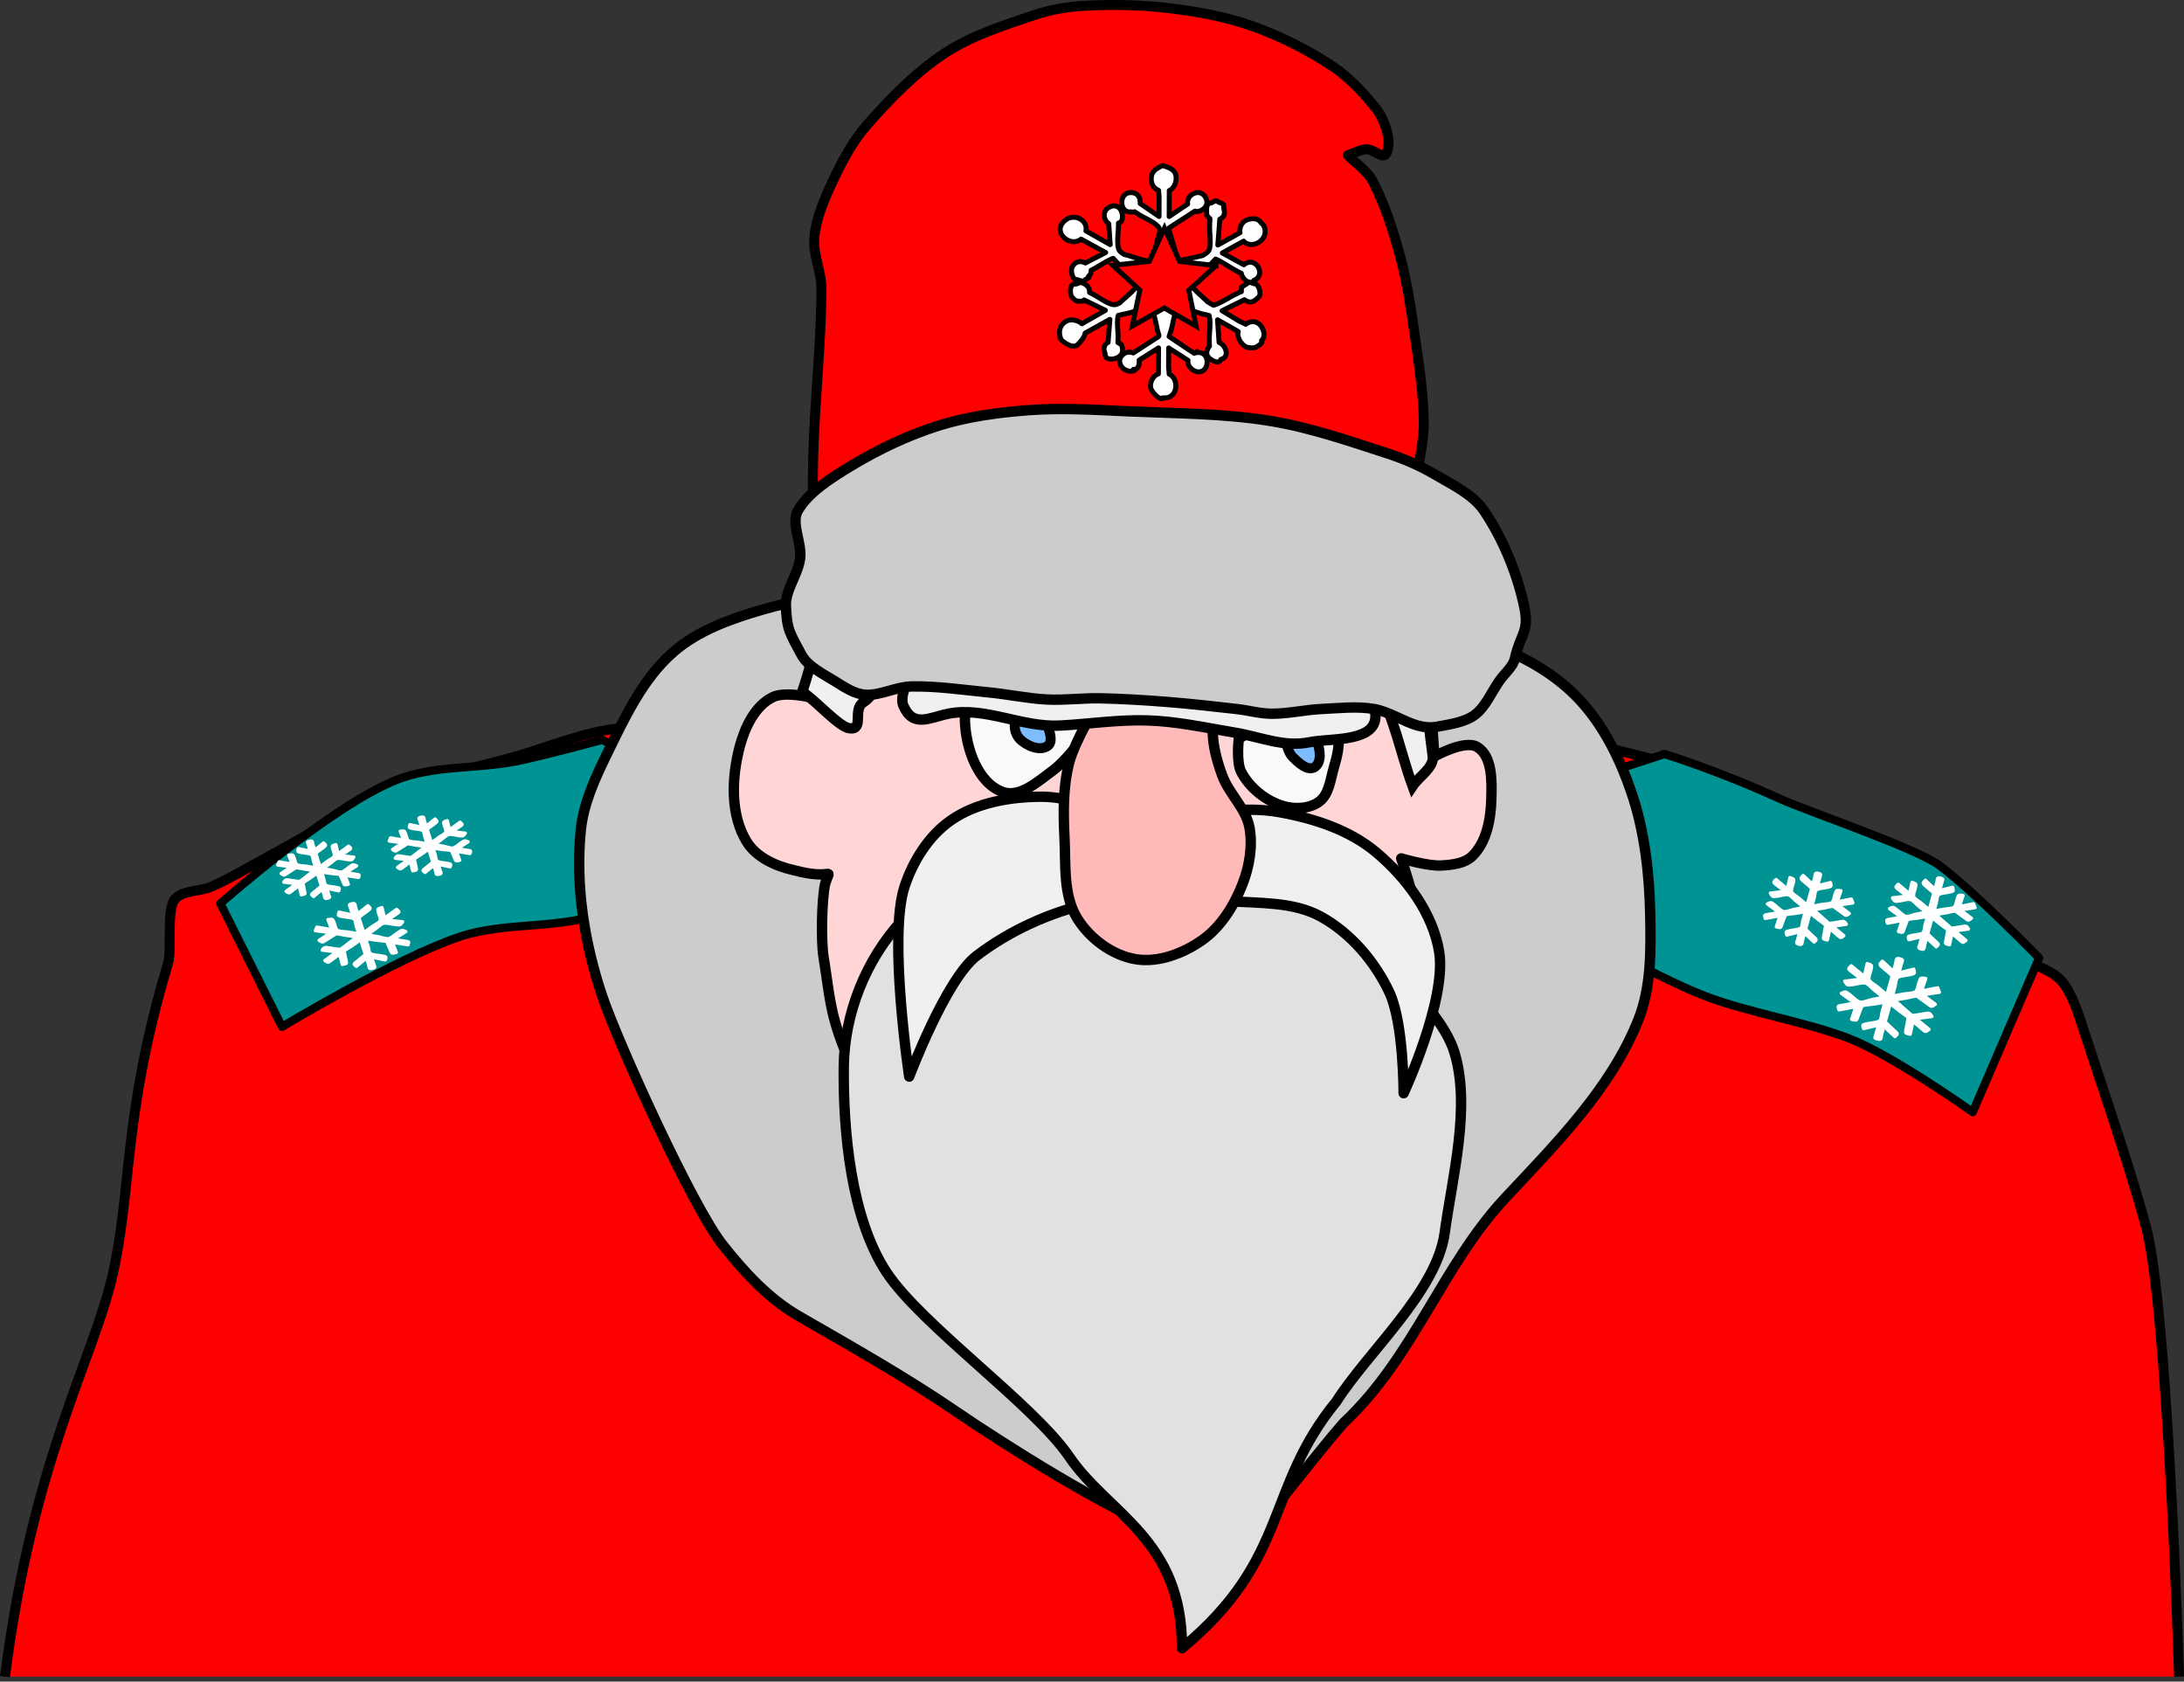
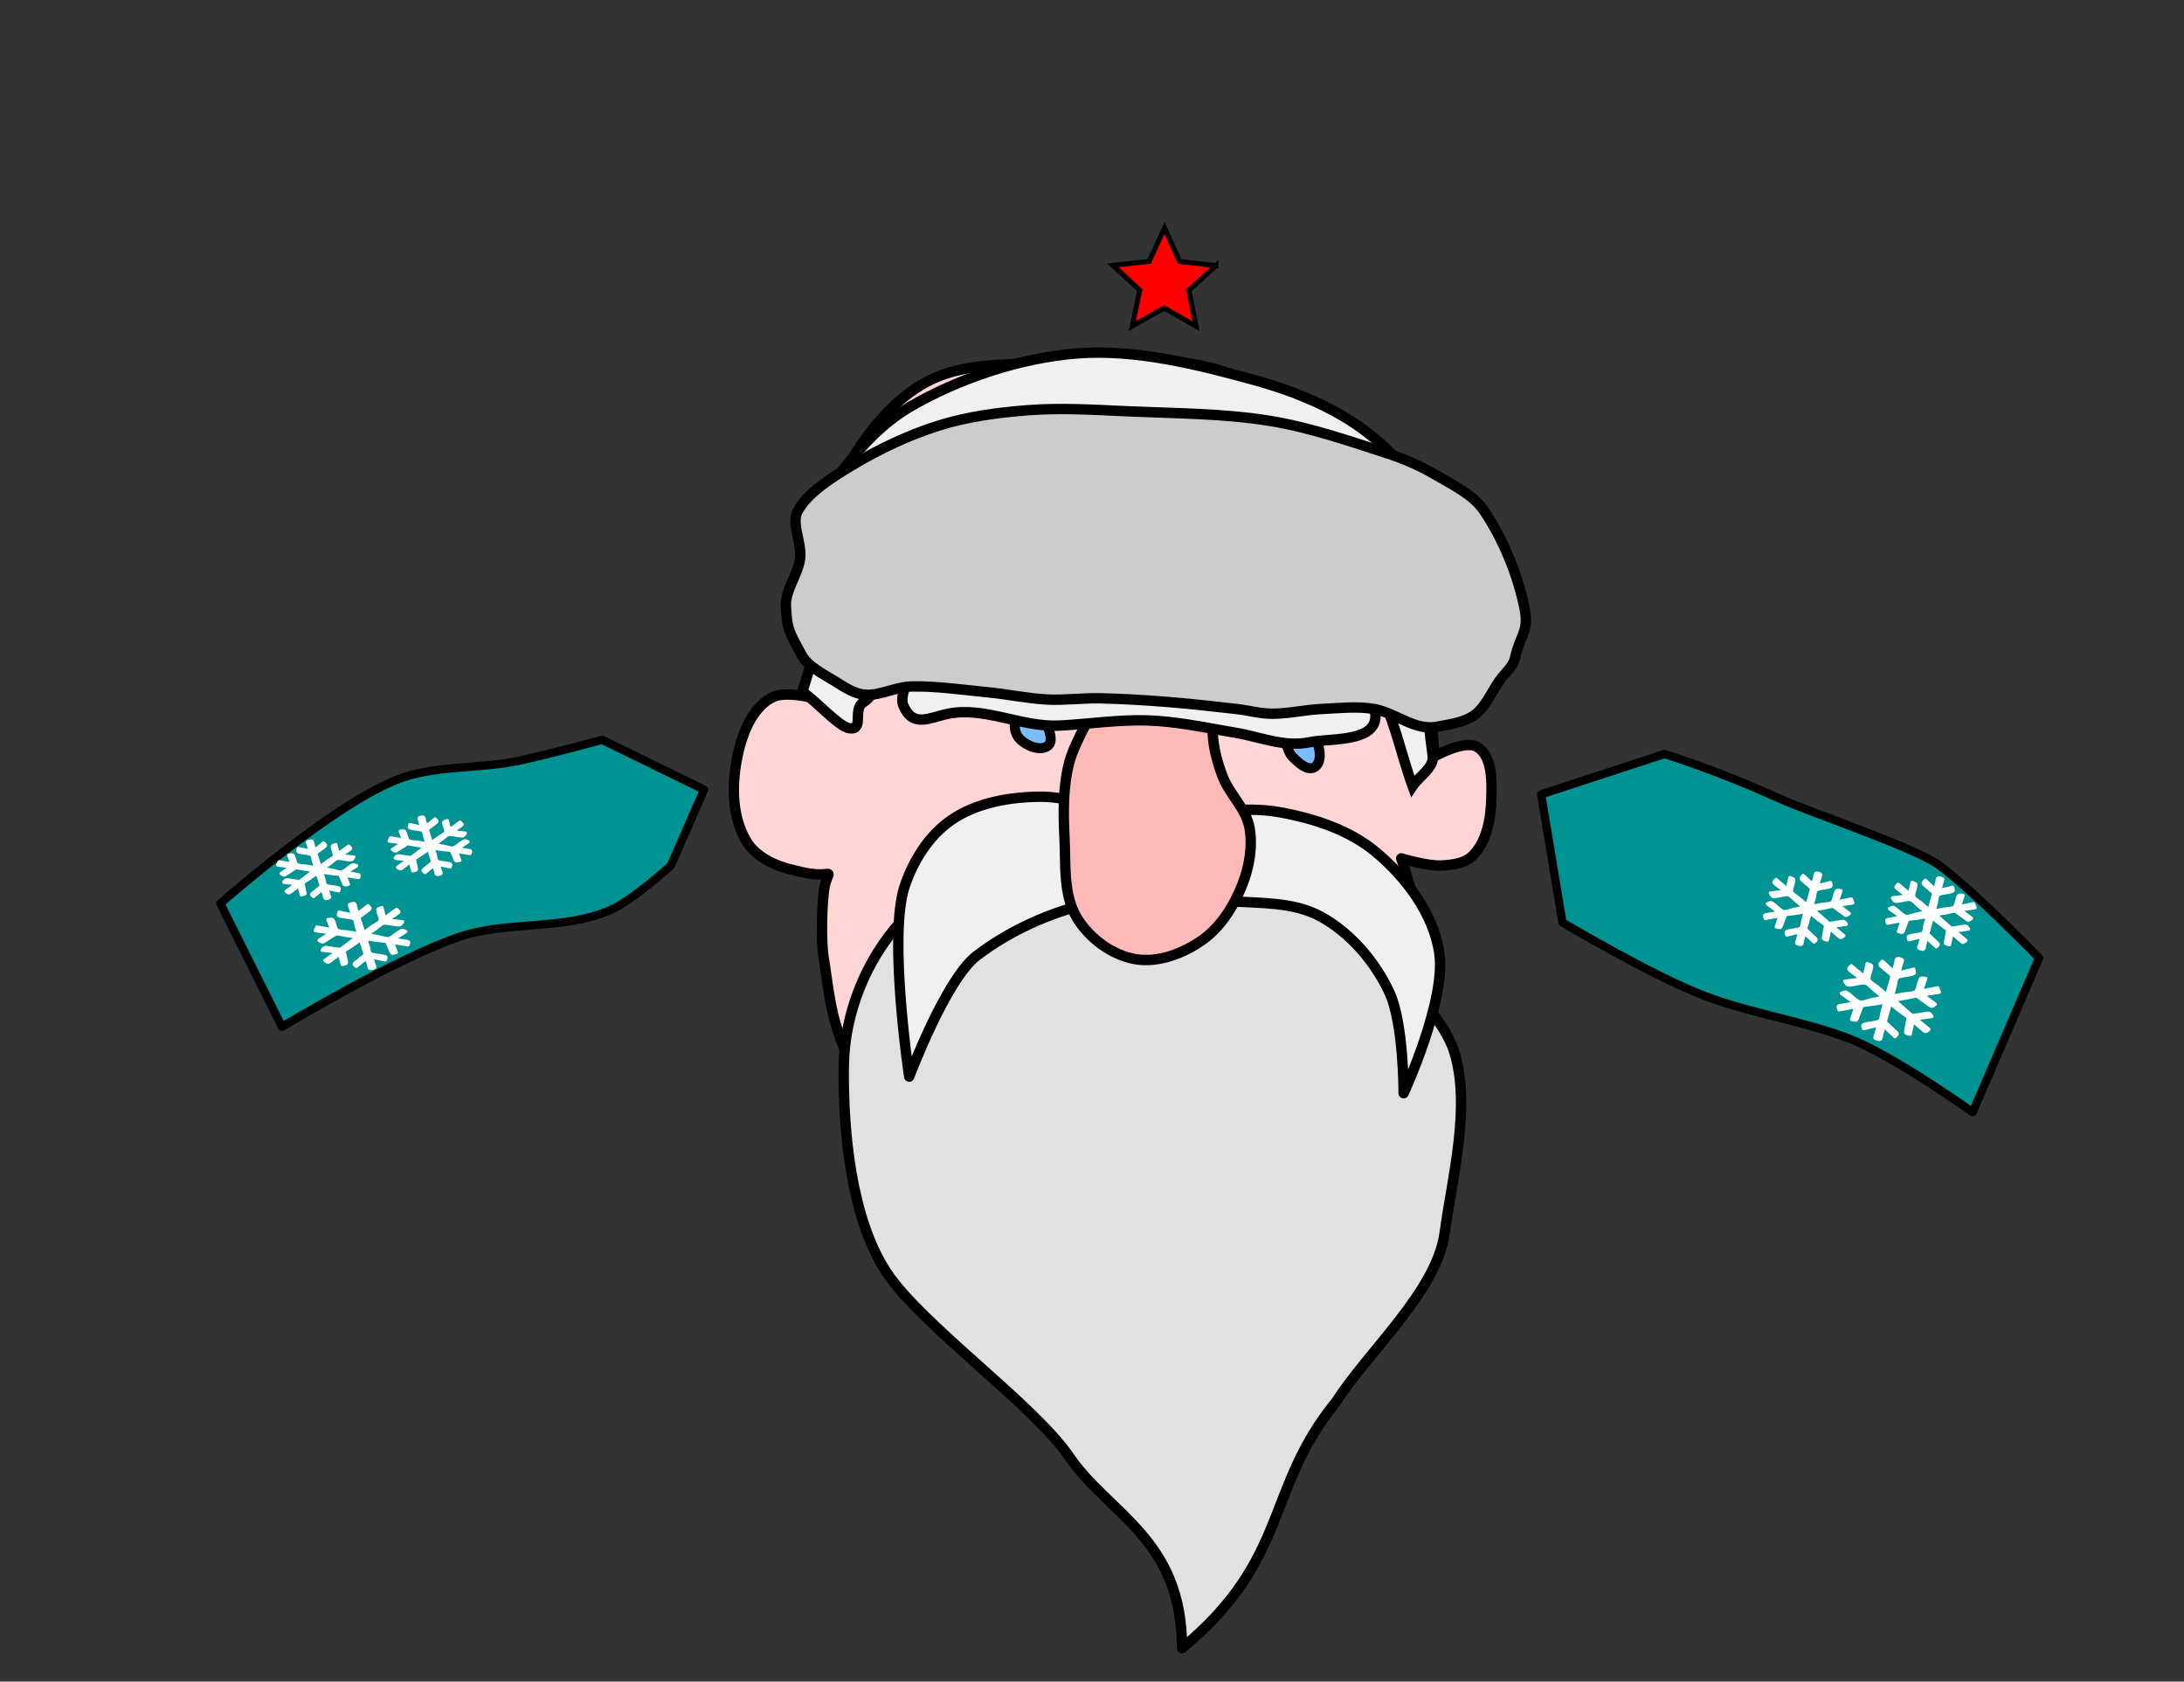
<svg xmlns="http://www.w3.org/2000/svg" xmlns:xlink="http://www.w3.org/1999/xlink" viewBox="0 0 657.88 506.45">
  <rect x="0" y="0" width="657.88" height="506.45" fill="#333333" stroke="none" />
  <defs>
    <linearGradient id="B" y2="363.86" gradientUnits="userSpaceOnUse" x2="-504.11" gradientTransform="translate(859.96 1446.3)" y1="376.39" x1="-472.04">
      <stop offset="0" stop-color="#d43150" />
      <stop offset="1" stop-color="#d43150" stop-opacity="0" />
    </linearGradient>
    <linearGradient id="b">
      <stop offset="0" />
      <stop offset="1" stop-color="#fff" />
    </linearGradient>
    <linearGradient id="a">
      <stop offset="0" stop-color="#ed5996" />
      <stop offset="1" stop-color="#ed2e96" stop-opacity="0" />
    </linearGradient>
    <linearGradient id="d" y2="218.52" gradientUnits="userSpaceOnUse" x2="1100" gradientTransform="translate(-392.31 1698.3)" y1="1196.5" x1="1106">
      <stop offset="0" stop-color="#00008f" />
      <stop offset="1" />
    </linearGradient>
    <linearGradient id="e" y2="1073.5" xlink:href="#b" gradientUnits="userSpaceOnUse" x2="2319.5" gradientTransform="translate(-880.56 1548.4)" y1="1073.5" x1="885.95" />
    <linearGradient id="f" y2="1124" xlink:href="#b" gradientUnits="userSpaceOnUse" x2="1464" gradientTransform="translate(-880.56 1548.4)" y1="1119" x1="2448.5" />
    <linearGradient id="g" y2="916.03" xlink:href="#b" gradientUnits="userSpaceOnUse" x2="2066.4" gradientTransform="translate(-880.56 1548.4)" y1="916.03" x1="1521.9" />
    <linearGradient id="h" y2="965.06" xlink:href="#b" gradientUnits="userSpaceOnUse" x2="1714.1" gradientTransform="translate(-880.56 1548.4)" y1="960.06" x1="2072.3" />
    <linearGradient id="i" y2="801.7" gradientUnits="userSpaceOnUse" x2="1999.5" gradientTransform="translate(-433.1 1664.5)" y1="801.7" x1="296.5">
      <stop offset="0" stop-color="#eb0362" />
      <stop offset="1" stop-color="#eb0363" />
    </linearGradient>
    <linearGradient id="j" y2="1195" xlink:href="#b" gradientUnits="userSpaceOnUse" x2="1734.5" gradientTransform="translate(-880.56 1548.4)" y1="1195" x1="-3.5" />
    <linearGradient id="k" y2="40.362" gradientUnits="userSpaceOnUse" x2="507.48" gradientTransform="matrix(1.843 0 0 1.822 -1224.7 1634.8)" y1="40.362" x1="495.02">
      <stop offset="0" stop-color="#bed9f1" />
      <stop offset="1" stop-color="#bed9f1" />
    </linearGradient>
    <linearGradient id="O" y2="341.66" gradientUnits="userSpaceOnUse" x2="-400.17" gradientTransform="translate(859.96 1446.3)" y1="326.55" x1="-403.35">
      <stop offset="0" stop-color="#df4577" />
      <stop offset="1" stop-color="#df4577" stop-opacity="0" />
    </linearGradient>
    <linearGradient id="N" y2="345.55" gradientUnits="userSpaceOnUse" x2="-396.22" gradientTransform="translate(859.96 1446.3)" y1="325.94" x1="-390.56">
      <stop offset="0" stop-color="#e54079" />
      <stop offset="1" stop-color="#c44950" stop-opacity="0" />
    </linearGradient>
    <linearGradient id="M" y2="387.11" gradientUnits="userSpaceOnUse" x2="-427.06" gradientTransform="matrix(-1 0 0 1 55.137 1418.1)" y1="376.71" x1="-441.07">
      <stop offset="0" stop-color="#c11abd" />
      <stop offset="1" stop-color="#fe89ca" stop-opacity="0" />
    </linearGradient>
    <linearGradient id="L" y2="371.24" gradientUnits="userSpaceOnUse" x2="-444.32" gradientTransform="matrix(-1 0 0 1 55.137 1418.1)" y1="371.24" x1="-457.93">
      <stop offset="0" stop-color="#fe89ca" />
      <stop offset="1" stop-color="#fe89ca" stop-opacity="0" />
    </linearGradient>
    <linearGradient id="K" y2="364.61" xlink:href="#a" gradientUnits="userSpaceOnUse" x2="-424.25" gradientTransform="matrix(-1 0 0 1 55.137 1418.1)" y1="371.68" x1="-416.59" />
    <linearGradient id="J" y2="364.61" xlink:href="#a" gradientUnits="userSpaceOnUse" x2="-418.66" gradientTransform="matrix(-1 0 0 1 55.137 1418.1)" y1="357.55" x1="-416.97" />
    <linearGradient id="I" y2="387.11" gradientUnits="userSpaceOnUse" x2="-427.06" gradientTransform="translate(871.28 1414.4)" y1="376.71" x1="-441.07">
      <stop offset="0" stop-color="#c11abd" />
      <stop offset="1" stop-color="#fe89ca" stop-opacity="0" />
    </linearGradient>
    <linearGradient id="H" y2="371.24" gradientUnits="userSpaceOnUse" x2="-444.32" gradientTransform="translate(871.28 1414.4)" y1="371.24" x1="-457.93">
      <stop offset="0" stop-color="#fe89ca" />
      <stop offset="1" stop-color="#fe89ca" stop-opacity="0" />
    </linearGradient>
    <linearGradient id="G" y2="364.61" xlink:href="#a" gradientUnits="userSpaceOnUse" x2="-424.25" gradientTransform="translate(871.28 1414.4)" y1="371.68" x1="-416.59" />
    <linearGradient id="F" y2="364.61" xlink:href="#a" gradientUnits="userSpaceOnUse" x2="-418.66" gradientTransform="translate(871.28 1414.4)" y1="357.55" x1="-416.97" />
    <linearGradient id="l" y2="39.612" gradientUnits="userSpaceOnUse" x2="366.98" gradientTransform="matrix(2.121 0 0 2.406 -1066.4 1641.5)" y1="39.612" x1="355.4">
      <stop offset="0" stop-color="#bbb6d9" />
      <stop offset="1" stop-color="#bbb6d9" stop-opacity="0" />
    </linearGradient>
    <linearGradient id="z" y2="387.99" gradientUnits="userSpaceOnUse" x2="-498.63" gradientTransform="translate(859.96 1446.3)" y1="375.49" x1="-549.25">
      <stop offset="0" stop-color="#fff" />
      <stop offset="1" stop-color="#fff" stop-opacity="0" />
    </linearGradient>
    <linearGradient id="u" y2="96.506" gradientUnits="userSpaceOnUse" x2="83" gradientTransform="translate(-367.89 1716.3)" y1="96.506" x1="54">
      <stop offset="0" stop-color="#743b03" />
      <stop offset="1" stop-color="#743b03" />
    </linearGradient>
    <linearGradient id="t" y2="854.86" gradientUnits="userSpaceOnUse" x2="185.45" gradientTransform="translate(-433.1 1664.5)" y1="854.86" x1="147.55">
      <stop offset="0" stop-color="#767171" />
      <stop offset="1" stop-color="#5c5250" />
    </linearGradient>
    <linearGradient id="s" y2="854.36" gradientUnits="userSpaceOnUse" x2="129.45" gradientTransform="translate(-433.1 1664.5)" y1="854.36" x1="90.55">
      <stop offset="0" stop-color="#999499" />
      <stop offset="1" stop-color="#4b4340" />
    </linearGradient>
    <linearGradient id="r" y2="394.86" gradientUnits="userSpaceOnUse" x2="127.45" gradientTransform="translate(-433.1 1664.5)" y1="394.86" x1="91.55">
      <stop offset="0" stop-color="#ffdde4" />
      <stop offset="1" stop-color="#fff" />
    </linearGradient>
    <linearGradient id="q" y2="339.86" gradientUnits="userSpaceOnUse" x2="228.45" gradientTransform="translate(-433.1 1664.5)" y1="339.86" x1="192.55">
      <stop offset="0" stop-color="#d40016" />
      <stop offset="1" stop-color="#940010" />
    </linearGradient>
    <linearGradient id="p" y2="341.36" gradientUnits="userSpaceOnUse" x2="170.45" gradientTransform="translate(-428.1 1661.5)" y1="341.36" x1="137.55">
      <stop offset="0" stop-color="#fff" />
      <stop offset="1" stop-color="#d5d5d5" />
    </linearGradient>
    <linearGradient id="o" y2="338.86" gradientUnits="userSpaceOnUse" x2="123.45" gradientTransform="translate(-433.1 1664.5)" y1="338.86" x1="91.55">
      <stop offset="0" stop-color="#fcf69d" />
      <stop offset="1" stop-color="#ddd575" />
    </linearGradient>
    <linearGradient id="n" y2="74.112" gradientUnits="userSpaceOnUse" x2="209.45" gradientTransform="matrix(.944 0 0 .887 -450.9 1671.1)" y1="74.112" x1="183.05">
      <stop offset="0" stop-color="#565177" />
      <stop offset="1" stop-color="#565177" />
    </linearGradient>
    <linearGradient id="m" y2="115.36" gradientUnits="userSpaceOnUse" x2="146.45" gradientTransform="translate(-433.1 1664.5)" y1="115.36" x1="118.55">
      <stop offset="0" stop-color="#fffae7" />
      <stop offset="1" stop-color="#fcddbf" />
    </linearGradient>
    <linearGradient id="c" y2="-108.48" gradientUnits="userSpaceOnUse" x2="1112" gradientTransform="translate(-392.31 1698.3)" y1="-566.48" x1="1109">
      <stop offset="0" stop-color="#78ddff" />
      <stop offset="1" />
    </linearGradient>
    <filter id="P" color-interpolation-filters="sRGB">
      <feGaussianBlur stdDeviation=".324" />
    </filter>
    <filter id="y" color-interpolation-filters="sRGB">
      <feGaussianBlur stdDeviation=".364" />
    </filter>
    <filter id="A" color-interpolation-filters="sRGB">
      <feGaussianBlur stdDeviation=".339" />
    </filter>
    <filter id="C" height="1.183" width="1.254" color-interpolation-filters="sRGB" y="-.092" x="-.127">
      <feGaussianBlur stdDeviation=".754" />
    </filter>
    <filter id="D" height="1.183" width="1.254" color-interpolation-filters="sRGB" y="-.092" x="-.127">
      <feGaussianBlur stdDeviation=".754" />
    </filter>
    <filter id="E" height="1.183" width="1.254" color-interpolation-filters="sRGB" y="-.092" x="-.127">
      <feGaussianBlur stdDeviation=".754" />
    </filter>
    <clipPath id="v">
      <use xlink:href="#XMLID_1_" height="1" width="1" />
    </clipPath>
    <clipPath id="w">
      <use xlink:href="#XMLID_11_" height="1" width="1" />
    </clipPath>
    <clipPath id="x">
      <use xlink:href="#XMLID_29_" height="1" width="1" />
    </clipPath>
  </defs>
  <path clip-path="url(#v)" transform="translate(2.023 1240.95)" d="M393.38 143.69a5.043 5.043 0 005.045-5.045c0-2.789-2.257-5.045-5.045-5.045s-5.045 2.257-5.045 5.045 2.257 5.045 5.045 5.045M383.3 153.78c2.788 0 5.045-2.256 5.045-5.045s-2.257-5.044-5.045-5.044a5.042 5.042 0 00-5.046 5.044 5.044 5.044 0 005.046 5.045M403.48 153.78c2.788 0 5.045-2.256 5.045-5.045s-2.257-5.044-5.045-5.044-5.045 2.255-5.045 5.044a5.043 5.043 0 005.045 5.045M382.59 133.04a5.04 5.04 0 005.045-5.046 5.04 5.04 0 00-5.045-5.043 5.042 5.042 0 00-5.046 5.043 5.042 5.042 0 005.046 5.046M403.48 133.6a5.043 5.043 0 005.045-5.045c0-2.789-2.257-5.045-5.045-5.045s-5.045 2.256-5.045 5.045a5.043 5.043 0 005.045 5.045M382.59 92.845a5.042 5.042 0 005.045-5.046 5.041 5.041 0 00-5.045-5.043 5.043 5.043 0 00-5.046 5.043 5.043 5.043 0 005.046 5.046M403.48 93.406c2.788 0 5.045-2.256 5.045-5.045s-2.257-5.045-5.045-5.045-5.045 2.256-5.045 5.045 2.257 5.045 5.045 5.045" fill="#00b9b1" />
  <path clip-path="url(#w)" transform="translate(2.023 1240.95)" d="M353.19 143.69a5.042 5.042 0 005.044-5.045c0-2.789-2.256-5.045-5.044-5.045s-5.046 2.257-5.046 5.045 2.258 5.045 5.046 5.045M343.1 153.78c2.788 0 5.045-2.256 5.045-5.045s-2.257-5.044-5.045-5.044a5.04 5.04 0 00-5.045 5.044 5.042 5.042 0 005.045 5.045M363.28 153.78c2.788 0 5.046-2.256 5.046-5.045s-2.258-5.044-5.046-5.044-5.045 2.255-5.045 5.044a5.043 5.043 0 005.045 5.045M342.4 133.04a5.04 5.04 0 005.045-5.046 5.04 5.04 0 00-5.045-5.043 5.041 5.041 0 00-5.045 5.043 5.041 5.041 0 005.045 5.046M393.38 143.69a5.043 5.043 0 005.045-5.045c0-2.789-2.257-5.045-5.045-5.045s-5.045 2.257-5.045 5.045 2.257 5.045 5.045 5.045M383.3 153.78c2.788 0 5.045-2.256 5.045-5.045s-2.257-5.044-5.045-5.044a5.04 5.04 0 00-5.045 5.044 5.042 5.042 0 005.045 5.045M403.48 153.78c2.788 0 5.045-2.256 5.045-5.045s-2.257-5.044-5.045-5.044-5.045 2.255-5.045 5.044a5.043 5.043 0 005.045 5.045M382.59 133.04a5.04 5.04 0 005.045-5.046 5.04 5.04 0 00-5.045-5.043 5.041 5.041 0 00-5.045 5.043 5.041 5.041 0 005.045 5.046M403.48 133.6a5.043 5.043 0 005.045-5.045c0-2.789-2.257-5.045-5.045-5.045s-5.045 2.256-5.045 5.045a5.043 5.043 0 005.045 5.045M343.1 113.59a5.043 5.043 0 005.045-5.045 5.043 5.043 0 00-5.045-5.046 5.042 5.042 0 00-5.045 5.046 5.042 5.042 0 005.045 5.045M342.4 92.845a5.042 5.042 0 005.045-5.046 5.041 5.041 0 00-5.045-5.043 5.042 5.042 0 00-5.045 5.043 5.042 5.042 0 005.045 5.046M393.38 103.5c2.788 0 5.045-2.256 5.045-5.045s-2.257-5.044-5.045-5.044-5.045 2.255-5.045 5.044a5.043 5.043 0 005.045 5.045M383.3 113.59a5.043 5.043 0 005.045-5.045 5.043 5.043 0 00-5.045-5.046 5.042 5.042 0 00-5.045 5.046 5.042 5.042 0 005.045 5.045M403.48 113.59a5.043 5.043 0 005.045-5.045c0-2.789-2.257-5.046-5.045-5.046s-5.045 2.257-5.045 5.046a5.043 5.043 0 005.045 5.045M382.59 92.845a5.042 5.042 0 005.045-5.046 5.041 5.041 0 00-5.045-5.043 5.042 5.042 0 00-5.045 5.043 5.042 5.042 0 005.045 5.046M403.48 93.406c2.788 0 5.045-2.256 5.045-5.045s-2.257-5.045-5.045-5.045-5.045 2.256-5.045 5.045 2.257 5.045 5.045 5.045" fill="#00b9b1" />
  <path clip-path="url(#x)" transform="translate(2.023 1240.95)" d="M423.49 153.78c2.788 0 5.046-2.256 5.046-5.045s-2.258-5.044-5.046-5.044a5.04 5.04 0 00-5.044 5.044 5.041 5.041 0 005.044 5.045M443.67 153.78c2.788 0 5.045-2.256 5.045-5.045s-2.257-5.044-5.045-5.044a5.044 5.044 0 100 10.089M473.77 143.69a5.043 5.043 0 005.045-5.045c0-2.789-2.257-5.045-5.045-5.045s-5.046 2.257-5.046 5.045 2.258 5.045 5.046 5.045M463.68 153.78c2.788 0 5.044-2.256 5.044-5.045s-2.256-5.044-5.044-5.044-5.045 2.255-5.045 5.044a5.043 5.043 0 005.045 5.045M483.86 153.78c2.789 0 5.045-2.256 5.045-5.045s-2.256-5.044-5.045-5.044a5.041 5.041 0 00-5.045 5.044 5.043 5.043 0 005.045 5.045M483.86 133.6a5.042 5.042 0 005.045-5.045 5.042 5.042 0 00-5.045-5.045 5.042 5.042 0 00-5.045 5.045 5.043 5.043 0 005.045 5.045M473.77 103.5c2.788 0 5.045-2.256 5.045-5.045s-2.257-5.044-5.045-5.044-5.046 2.255-5.046 5.044a5.044 5.044 0 005.046 5.045M483.86 113.59a5.042 5.042 0 005.045-5.045 5.042 5.042 0 00-5.045-5.046 5.043 5.043 0 00-5.045 5.046 5.043 5.043 0 005.045 5.045M483.86 93.406c2.789 0 5.045-2.256 5.045-5.045s-2.256-5.045-5.045-5.045c-2.788 0-5.045 2.256-5.045 5.045s2.257 5.045 5.045 5.045M433.58 63.303c2.788 0 5.045-2.256 5.045-5.045s-2.257-5.044-5.045-5.044-5.045 2.256-5.045 5.044 2.257 5.045 5.045 5.045M423.49 73.392a5.044 5.044 0 100-10.089 5.042 5.042 0 00-5.044 5.046 5.04 5.04 0 005.044 5.043M443.67 73.392a5.042 5.042 0 005.045-5.043 5.043 5.043 0 00-5.045-5.046 5.044 5.044 0 00-5.045 5.046 5.043 5.043 0 005.045 5.043M422.79 52.652a5.043 5.043 0 005.047-5.046 5.044 5.044 0 00-5.047-5.045 5.042 5.042 0 00-5.044 5.045 5.042 5.042 0 005.044 5.046M443.67 53.213a5.043 5.043 0 005.045-5.045 5.042 5.042 0 00-5.045-5.045 5.043 5.043 0 00-5.045 5.045 5.044 5.044 0 005.045 5.045M473.77 63.303c2.788 0 5.045-2.256 5.045-5.045s-2.257-5.044-5.045-5.044-5.046 2.256-5.046 5.044 2.258 5.045 5.046 5.045M463.68 73.392a5.04 5.04 0 005.044-5.043c0-2.789-2.256-5.046-5.044-5.046s-5.045 2.257-5.045 5.046a5.042 5.042 0 005.045 5.043M483.86 73.392a5.041 5.041 0 005.045-5.043 5.042 5.042 0 00-5.045-5.046 5.043 5.043 0 00-5.045 5.046 5.042 5.042 0 005.045 5.043M462.98 52.652a5.04 5.04 0 005.043-5.046 5.041 5.041 0 00-5.043-5.045 5.042 5.042 0 00-5.045 5.045 5.042 5.042 0 005.045 5.046M483.86 53.213a5.042 5.042 0 005.045-5.045 5.042 5.042 0 00-5.045-5.045 5.042 5.042 0 00-5.045 5.045 5.043 5.043 0 005.045 5.045" fill="#00b9b1" />
-   <path d="M656.382 504.95s-3.334-111.15-10-135.71c-5.14-18.949-15.41-48.623-19.286-60.714-7.72-24.081-9.858-8.512-33.571-33.571-10.167-10.745-23.834-17.828-37.143-24.286-25.538-12.391-52.844-21.761-80.714-27.143-65.564-12.66-133.23-12.231-200-11.429-29.38.353-58.549 5.054-87.857 7.143-11.659.83-23.693 6.322-35 9.286-16.893 4.427-31.638 7.678-47.143 15.714-9.178 4.756-18.04 10.1-27.143 15-4.97 2.674-9.806 5.648-15 7.857-3.464 1.473-8.078.884-10.714 3.571-2.796 2.849-.995 15.463-2.143 19.286-13.772 45.866-10.84 68.624-16.847 94.46C27.947 409.678 9.792 440 1.505 504.953" stroke-linejoin="round" stroke="#000" stroke-width="3" fill="red" />
  <path d="M614.232 288.52l-20 46.429s-23.708-16.92-37.143-22.143c-13.144-5.11-30.411-7.79-43.571-12.857-16.234-6.25-42.857-22.143-42.857-22.143l-6.429-38.571 37.143-12.143s15.827 4.806 35 13.571c8.06 3.684 40.761 14.693 47.857 20 10.93 8.172 30 27.857 30 27.857zM66.378 272.1l18.571 37.143s34.575-20.828 53.571-27.143c14.45-4.803 30.987-1.9 45-7.857 7.056-3 18.571-13.571 18.571-13.571l10-22.857-30.714-15s-17.056 4.67-25.714 6.428c-12.046 2.446-25.033 1.11-36.429 5.715-19.965 8.068-52.857 37.143-52.857 37.143z" stroke-linejoin="round" stroke="#000" stroke-linecap="round" stroke-width="2.5" fill="#009393" />
-   <path d="M351.952 449.89s-3.88-25.334-8.571-37.143c-4.177-10.512-8.276-22.263-17.143-29.286-7.616-6.032-19.996-2.863-27.857-8.571-12.722-9.238-20.164-60.105-26.638-74.432-7.562-16.735-21.62-37.433-12.857-53.571 5.785-10.655 7.65-10.832 19.639-12.648 35.575-5.39 74.1-8.171 107.86 4.285 9.384 3.463 21.947 8.702 23.57 18.571 1.985 12.055-13.057 20.661-20 30.714-11.23 16.263-12.471 66.327-20.857 84.223-8.748 18.668-14.123 39.403-15 60-.636 14.94-6.767 49.773 7.142 44.286 24.257-9.57 16.11-14.155 24.48-24.459 5.94-7.31 12.882-16.316 19.091-23.398 21.198-19.883 29.57-47.322 48.715-67.794 15.094-16.14 31.791-32.853 40-53.57 3.884-9.803 3.78-20.888 3.572-31.43-.248-12.524-1.67-25.287-5.714-37.143-3.338-9.783-8.088-19.457-15-27.143-5.83-6.483-13.467-11.446-21.43-15-22.993-10.264-48.602-13.88-73.57-17.143-30.47-3.982-61.444-4.222-92.143-2.857-19.885.885-40.162 1.62-59.286 7.143-9.619 2.778-19.603 6.271-27.143 12.857-9.202 8.037-14.64 19.735-20 30.714-3.535 7.24-7.04 14.842-7.858 22.857-1.704 16.717 1.071 34.073 6.429 50 4.727 14.051 27.086 63.311 36.285 74.937 6.48 8.19 13.809 16.213 22.857 21.429 15.727 9.066 32.155 18.329 47.143 28.571 14.982 10.239 45.813 29.717 62.815 36.061 8.181 3.053 1.47-11.061 1.47-11.061z" stroke-linejoin="round" stroke="#000" stroke-linecap="round" stroke-width="3.125" fill="#ccc" />
  <path d="M249.232 211.38s-11.474-3.81-16.429-1.429c-5.416 2.604-8.475 9.188-10 15-2.424 9.238-2.87 20.442 2.143 28.571 2.915 4.727 8.856 7.405 14.286 8.572 12.194 3.324 10.986-1.766 9.286 4.286-.995 4.57-1.209 17.034-.47 21.653 1.884 11.776 1.834 16.529 6.184 27.633 5.616 14.335 17.58 25.713 29.286 35.714 12.17 10.399 25.932 20.276 41.429 24.286 9.684 2.505 20.104.745 30-.715 7.086-1.045 14.82-1.643 20.714-5.714 12.618-8.715 18.508-24.47 27.143-37.143 6.509-9.553 15.462-18.153 18.57-29.286 3.14-11.24 4.071-16.79 4.843-28.434.206-3.125-4.128-15.852-4.128-15.852s8.04 2.397 12.143 2.143c3.232-.2 6.97-.594 9.286-2.857 4.308-4.21 5.547-11.122 5.714-17.143.15-5.428.363-12.91-4.285-15.714-3.76-2.269-12.857 2.857-12.857 2.857s-.543-7.14-.715-10.714c-.388-8.09-.488-16.19-.714-24.286-.252-9.047 2.204-18.576-.714-27.143-3.517-10.323-11.382-18.914-19.286-26.43-11.964-11.375-25.735-22.017-41.43-27.142-17.676-5.773-37.148-3.916-55.713-2.857-11.567.66-24.063.261-34.286 5.714-10.106 5.39-17.824 15.093-23.571 25-5.746 9.902-8.84 21.468-10 32.857-1.31 12.846 3.571 38.57 3.571 38.57z" stroke-linejoin="round" stroke="#000" stroke-linecap="round" stroke-width="3.125" fill="#ffd5d5" />
  <path d="M269.442 197.85c-4.087 3.573-5.158 11.079-9.344 13.637-3.39 2.072.267 8.368-4.104 7.86-3.044-.168-10.06-8.187-14.331-11.026 2.893-8.585 4.071-14.947 5.05-19.815.154-6.393-3.583-4.868-2.524-11.112 1.467-8.656-2.114-18.212 2.525-25.506 6.978-10.973 16.122-22.777 27.274-29.294 14.775-8.635 33.347-14.83 50.508-16.162 17.52-1.36 36.317 3.33 53.538 8.081 12.073 3.331 24.655 8.473 34.345 16.162 11.523 9.146 11.413 12.254 15.152 25.254 3.331 11.581 6.172 34.263 4.04 47.477-1.235 7.663-2.458 6.175 0 24.244.478 3.512-4.04 6.061-6.06 9.092-3.704-10.102-5.61-21.388-11.112-30.305-4.263-6.91-10.82-15.858-18.183-17.173-11.492-2.052-25.48 6.103-38.386 7.071-14.032 1.052-29.791 2.845-42.426-1.01-7.231-2.206-10.884-17.518-17.173-17.173-9.033.496-20.165 12.159-28.79 19.698z" stroke="#000" stroke-width="3.125" fill="#f0f0f0" />
  <path d="M311.382 267.1c-16.066 4.856-28.498-2.118-39.827 10.266-10.781 11.785-17.213 27.896-17.388 43.867-.213 19.489 2.154 45.674 12.878 61.949 10.488 15.916 44.295 39.769 55.03 55.52 11.861 17.402 34.06 24.717 33.969 57.684 32.666-27.067 24.877-47.908 46.542-74.358 9.538-14.993 30.185-33.108 32.591-50.714 2.323-17 7.95-38.059 2.908-54.459-4.117-13.389-24.591-30.697-35.275-39.755-6.678-5.661-15.748-8.063-24.286-10-8.372-1.899-17.13-1.338-25.714-1.429-13.817-.145-28.202-2.569-41.43 1.429z" stroke-linejoin="round" stroke="#000" stroke-width="3.125" fill="#e1e1e1" />
-   <path d="M290.662 217.1c.256 8.091 3.791 18.744 11.429 21.429 5.132 1.804 10.616-3.208 15-6.429 5.307-3.898 12.857-15 12.857-15s-7.434-5.086-11.429-7.142c-6.644-3.421-20.714-8.572-20.714-8.572s-7.325 9.963-7.143 15.714zM373.162 222.45s-.835 7.039.714 10c2.551 4.876 7.558 8.875 12.857 10.357 3.47.97 7.845.75 10.714-1.429 2.889-2.192 3.288-6.513 4.286-10 .862-3.01 1.773-6.173 1.429-9.285-.324-2.923-1.56-5.784-3.215-8.215-1.28-1.88-5-4.642-5-4.642l-21.786 13.214z" stroke-linejoin="round" stroke="#000" stroke-linecap="round" stroke-width="3.125" fill="#f9f9f9" />
  <path d="M306.022 216.74c-.795 1.767-.257 4.304 1.071 5.714 2.02 2.144 6.25 3.956 8.572 2.143 1.501-1.172.63-3.917 0-5.714-.757-2.158-2.035-4.953-4.286-5.357-2.05-.369-4.503 1.315-5.357 3.214zM387.452 223.88s.663 2.762 1.786 3.929c1.75 1.817 4.661 4.574 6.785 3.214 2.115-1.354 1.716-5.197.715-7.5-.779-1.79-2.7-3.384-4.643-3.571-1.59-.154-4.286 2.142-4.286 2.142" stroke-linejoin="round" stroke="#000" stroke-linecap="round" stroke-width="3" fill="#7cbcff" />
  <path d="M338.882 246.38c-8.259-2.797-16.637-6.468-25.357-6.429-9.356.043-19.474 1.785-27.143 7.143-6.66 4.654-11.408 12.277-13.929 20-4.913 15.056 1.429 57.143 1.429 57.143s11.006-29.334 20.357-36.429c9.929-7.533 21.78-12.928 33.929-15.714 13.578-3.113 27.893-1.744 41.786-.714 9.388.696 19.595.131 27.857 4.643 9.024 4.928 16.35 13.547 20.714 22.857 4.336 9.254 4.285 30.357 4.285 30.357s13.012-28.072 10.714-42.5c-1.86-11.677-9.888-22.378-18.929-30-8.079-6.812-18.88-10.293-29.286-12.143-8.563-1.523-17.497-.39-26.07 1.071-4.418.753-8.383 4.172-12.858 3.929-2.716-.147-4.923-2.342-7.5-3.214z" stroke-linejoin="round" stroke="#000" stroke-linecap="round" stroke-width="3.125" fill="#f0f0f0" />
  <path d="M330.662 211.74s-6.906 11.468-8.571 17.857c-1.926 7.387-1.803 15.232-1.429 22.857.401 8.19-.443 17.348 3.929 24.286 3.785 6.007 10.495 10.983 17.5 12.143 6.84 1.133 14.323-1.734 20-5.714 5.654-3.964 9.611-10.361 12.143-16.786 2.11-5.358 3.166-11.476 2.143-17.143-1.05-5.817-6.187-10.162-8.215-15.714-1.506-4.124-2.72-8.47-2.857-12.857-.071-2.29 1.072-6.786 1.072-6.786" stroke-linejoin="round" stroke="#000" stroke-linecap="round" stroke-width="3.125" fill="#ffb9b9" />
-   <path d="M245.302 175.31c-.119-12.381-.658-24.77-.357-37.143.414-17.032 2.409-34.08 2.5-51.071.028-5.27-2.656-10.587-2.143-15.714.559-5.587 2.931-11.246 5.357-16.429 2.812-6.007 6.012-12.157 10.357-17.143 6.964-7.99 14.771-15.981 23.571-21.786 7.985-5.267 17.642-8.33 26.786-11.429 4.904-1.662 10.185-2.585 15.357-2.857 8.4-.442 16.997-.294 25.357.714 8.426 1.016 17.033 2.528 25 5.357 8.461 3.005 16.841 7.18 24.286 12.143 5.055 3.37 9.493 8.107 13.214 12.857 1.874 2.393 3.047 5.649 3.571 8.572.31 1.72-.017 4.771-1.07 5.357-1.09.605-3.567-1.786-5.358-1.786-1.9 0-3.81 1.19-5.714 1.786 2.5 2.619 5.865 4.7 7.5 7.857 3.603 6.962 6.15 14.817 8.214 22.5 2.221 8.27 3.428 16.857 4.643 25.357 1.166 8.167 2.43 16.437 2.5 24.643.049 5.723-1.406 11.431-2.143 17.143-1.168 9.05-2.381 18.095-3.572 27.143-13.214-3.095-26.262-7.923-39.643-9.286-12.333-1.256-25.024.597-37.5 1.429-12.524.835-25.03 2.112-37.5 3.571-21.102 2.47-42.143 5.476-63.214 8.215z" stroke-linejoin="round" stroke="#000" stroke-linecap="round" stroke-width="3" fill="red" />
  <path d="M275.302 203.52c5.06-2.892 12.814-2.888 19.286-3.929 6.861-1.102 13.776-2.308 20.714-2.5 14.61-.403 29.287.715 43.929.715 9.287 0 20.21.668 29.286 1.785 6.4.788 14.263 1.009 19.286 4.643 4.025 2.913 7.11 8.579 6.429 12.5-1.177 6.78-13.968 5.608-19.643 6.786-7.877 1.635-14.931-1.6-22.5-2.857-8.837-1.468-17.656-3.447-26.638-3.703-8.753-.25-17.456 1.106-26.22 1.56-11.508.596-22.505-5.787-33.57-3.571-5.736 1.148-10.603 4.393-13.571-2.5-1.012-2.349.774-7.535 3.214-8.929z" stroke-linejoin="round" stroke="#000" stroke-linecap="round" stroke-width="3.125" fill="#f0f0f0" />
  <path d="M240.302 153.88c-2.072 3.759 1.297 9.623.714 14.286-.607 4.862-4.473 9.492-4.285 14.286.288 7.35 1.248 8.23 4.642 14.643 1.963 3.707 6.659 5.885 10.357 8.214 2.73 1.719 5.82 3.735 8.93 3.929 4.51.282 9.247-2.41 13.928-2.5 7.7-.148 15.491 1.04 23.214 1.786 5.848.564 11.647 1.831 17.5 2.143 5.337.283 10.718-.464 16.071-.358 6.67.132 13.346.551 20 1.072 7.037.55 14.056 1.354 21.071 2.143 3.58.402 7.134 1.428 10.714 1.428 4.991 0 9.988-1.195 15-1.428 5.227-.243 10.637-.878 15.714 0 4.565.789 8.724 3.729 13.214 5 1.82.515 3.866.703 5.714.357 3.866-.725 8.378-1.327 11.43-3.572 3.258-2.397 5.036-6.879 7.5-10.357 1.583-2.236 4.07-4.179 4.642-6.785 1.571-7.156 4.293-7.822 2.857-15-2.016-10.083-6.445-20.815-12.143-29.286-3.35-4.982-9.68-7.932-15-11.071-4.562-2.694-9.582-4.79-14.643-6.429-11.487-3.719-23.113-7.726-35-9.643-13.947-2.25-28.32-2.228-42.5-2.857-9.987-.443-20.068-1.102-30-.357-9.115.684-18.458 1.922-27.143 4.643-9.172 2.874-18.208 7.169-26.429 12.143-5.945 3.597-13.024 8.044-16.07 13.57z" stroke-linejoin="round" stroke="#000" stroke-linecap="round" stroke-width="3.125" fill="#ccc" />
  <path d="M567.682 307.63l2.8 2.63c1.133 1.063 1.381.967.319 1.931-1.104-1.024-2.21-2.045-3.312-3.07l-.69 2.468c-.212.763.019 1.642-1.072 1.364-1.34-.342-.935-.466-.652-1.481l.774-2.768c-1.494.362-2.985.722-4.477 1.085-.393-1.273-.354-1.114 1.113-1.468.878-.211 3.106-.37 3.721-.896.526-.451.568-2.033.738-2.64l.825-2.954c-1.152.191-2.303.382-3.456.575-.417.07-3.346.286-3.464.6-.384 1.01-.77 2.021-1.153 3.031-.482 1.269-.226 1.384-1.936.948.425-1.261.85-2.523 1.276-3.782-1.697.31-3.393.618-5.09.929-.393-1.258-.393-1.107 1.086-1.377 1.218-.224 2.44-.445 3.657-.67-1.34-.967-2.68-1.937-4.02-2.907 1.321-.569 1.19-.58 2.385.286.76.548 2.29 2.128 3.25 2.35.76.175 2.59-.545 3.305-.693l3.695-.778c-.899-.713-1.798-1.427-2.696-2.142-.601-.475-1.897-1.938-2.697-2.142-.9-.23-2.794.339-3.686.447-1.758.215-1.67.381-2.53-1.002 1.668-.203 3.337-.405 5.004-.61l-2.754-2.124c-1.294-.998-1.309-.85-.292-1.903l3.929 3.226c.29-1.295.58-2.593.866-3.888 1.496.567 1.405.46 1.187 1.674-.142.792-.915 2.474-.592 3.273.256.632 1.949 1.618 2.526 2.1l2.822 2.345 1.557-5.572c.09-.323-2.171-2.032-2.482-2.319-1.28-1.182-1.522-1.07-.427-2.213l3.316 3.07.69-2.468c.212-.763-.019-1.642 1.072-1.364 1.34.341.935.466.652 1.481l-.774 2.768 4.473-1.084c.325 1.368.398 1.254-1.154 1.628-.878.211-3.106.37-3.721.896-.526.452-.568 2.033-.738 2.642l-.825 2.952c1.096-.205 2.189-.411 3.285-.618.843-.16 3.054-.215 3.67-.691.637-.49.83-2.158 1.092-2.843.493-1.287.248-1.406 2.003-1.164-.425 1.261-.85 2.524-1.277 3.783 1.63-.328 3.256-.653 4.887-.98.171.442.34.886.508 1.328-1.681.254-3.365.512-5.047.766 1.272.953 2.544 1.903 3.817 2.858-1.166.8-.998.814-2.224-.074-1.075-.777-2.148-1.552-3.222-2.33-.302-.216-2.713.426-3.087.488-1.284.212-2.568.428-3.853.64l5.281 4.588c.258.225 2.948-.338 3.332-.384 1.694-.207 1.952-.593 2.746.746l-4.8.66c1.31 1.077 2.622 2.152 3.931 3.23-1.066.73-.925.888-1.968 0l-2.846-2.426c-.29 1.296-.58 2.592-.866 3.887-1.538-.392-1.452-.268-1.233-1.462l.637-3.457c.054-.296-2.093-1.693-2.38-1.922-1.004-.795-2.005-1.593-3.008-2.388l-1.563 5.594a5.92 5.92 0 00-.163-.213M580.522 281.12l2.439 2.32c.986.94 1.203.855.278 1.705-.962-.904-1.925-1.805-2.885-2.708l-.6 2.177c-.186.673.015 1.449-.935 1.204-1.167-.302-.815-.412-.568-1.307l.674-2.443-3.9.957c-.342-1.123-.308-.983.97-1.295.765-.187 2.705-.326 3.241-.79.458-.4.495-1.795.643-2.331l.719-2.607-3.01.508c-.364.062-2.915.252-3.018.529l-1.004 2.675c-.42 1.12-.197 1.221-1.687.837.37-1.113.74-2.227 1.112-3.338l-4.434.82c-.343-1.11-.343-.977.946-1.216 1.06-.197 2.125-.392 3.186-.59-1.167-.854-2.336-1.71-3.502-2.566 1.15-.502 1.036-.512 2.077.252.663.484 1.995 1.878 2.83 2.074.664.155 2.257-.481 2.88-.612 1.072-.23 2.147-.456 3.219-.686l-2.35-1.89c-.523-.42-1.651-1.711-2.348-1.891-.784-.203-2.434.3-3.21.395-1.532.19-1.456.336-2.204-.885 1.452-.18 2.906-.357 4.358-.538-.8-.625-1.601-1.25-2.399-1.875-1.127-.88-1.14-.75-.254-1.68l3.422 2.848c.252-1.143.505-2.288.755-3.431 1.303.5 1.224.405 1.034 1.477-.124.7-.798 2.183-.516 2.889.223.557 1.698 1.428 2.2 1.852l2.459 2.07 1.356-4.917c.079-.285-1.891-1.794-2.162-2.046-1.115-1.044-1.326-.945-.372-1.953l2.888 2.708.6-2.178c.186-.673-.015-1.448.935-1.203 1.167.301.815.411.568 1.307l-.674 2.443 3.896-.957c.283 1.208.347 1.106-1.005 1.437-.765.187-2.706.326-3.241.79-.459.4-.495 1.795-.643 2.332l-.719 2.606c.955-.181 1.906-.363 2.862-.546.734-.141 2.66-.19 3.197-.61.554-.433.723-1.905.95-2.509.43-1.135.216-1.24 1.746-1.027-.37 1.113-.741 2.228-1.113 3.339 1.42-.29 2.836-.576 4.257-.865.15.39.296.781.443 1.171l-4.397.677 3.325 2.522c-1.016.706-.87.718-1.938-.065l-2.806-2.056c-.263-.191-2.363.375-2.688.43-1.12.187-2.238.378-3.357.565l4.6 4.05c.225.198 2.568-.299 2.903-.34 1.476-.182 1.7-.523 2.392.659-1.393.193-2.786.388-4.181.583l3.424 2.85c-.929.645-.806.784-1.715 0-.825-.714-1.652-1.427-2.479-2.141-.252 1.144-.504 2.287-.754 3.43-1.34-.346-1.265-.236-1.074-1.29l.554-3.05c.048-.262-1.822-1.496-2.073-1.698-.874-.701-1.746-1.405-2.62-2.107l-1.361 4.937a5.227 5.227 0 00-.142-.188M543.732 279.69l2.439 2.32c.986.94 1.203.855.278 1.705-.962-.904-1.925-1.805-2.885-2.708l-.6 2.177c-.186.673.015 1.449-.935 1.204-1.167-.302-.815-.412-.568-1.307l.674-2.443-3.9.957c-.342-1.123-.308-.983.97-1.295.765-.187 2.705-.326 3.241-.79.458-.4.495-1.795.643-2.331l.719-2.607-3.01.508c-.364.062-2.915.252-3.018.529l-1.004 2.675c-.42 1.12-.197 1.221-1.687.837.37-1.113.74-2.227 1.112-3.338l-4.434.82c-.343-1.11-.343-.977.946-1.216 1.06-.197 2.125-.392 3.186-.59-1.167-.854-2.336-1.71-3.502-2.566 1.15-.502 1.036-.512 2.077.252.663.484 1.995 1.878 2.83 2.074.664.155 2.257-.481 2.88-.612 1.072-.23 2.147-.456 3.219-.686l-2.35-1.89c-.523-.42-1.651-1.711-2.348-1.891-.784-.203-2.434.3-3.21.395-1.532.19-1.456.336-2.204-.885 1.452-.18 2.906-.357 4.358-.538-.8-.625-1.601-1.25-2.399-1.875-1.127-.88-1.14-.75-.254-1.68l3.422 2.848c.252-1.143.505-2.288.755-3.431 1.303.5 1.224.405 1.034 1.477-.124.7-.798 2.183-.516 2.889.223.557 1.698 1.428 2.2 1.852l2.459 2.07 1.356-4.917c.079-.285-1.891-1.794-2.162-2.046-1.115-1.044-1.326-.945-.372-1.953l2.888 2.708.6-2.178c.186-.673-.015-1.448.935-1.203 1.167.301.815.411.568 1.307l-.674 2.443 3.896-.957c.283 1.208.347 1.106-1.005 1.437-.765.187-2.706.326-3.241.79-.459.4-.495 1.795-.643 2.332l-.719 2.606c.955-.181 1.906-.363 2.862-.546.734-.141 2.66-.19 3.197-.61.554-.433.723-1.905.95-2.509.43-1.135.216-1.24 1.746-1.027-.37 1.113-.741 2.228-1.113 3.339 1.42-.29 2.836-.576 4.257-.865.15.39.296.781.443 1.171l-4.397.677 3.325 2.522c-1.016.706-.87.718-1.938-.065L552.303 273c-.263-.191-2.363.375-2.688.43-1.12.187-2.238.378-3.357.565l4.6 4.05c.225.198 2.568-.299 2.903-.34 1.476-.182 1.7-.523 2.392.659-1.393.193-2.786.388-4.181.583l3.424 2.85c-.929.645-.806.784-1.715 0-.825-.714-1.652-1.427-2.479-2.141-.252 1.144-.504 2.287-.754 3.43-1.34-.346-1.265-.236-1.074-1.29l.554-3.05c.048-.262-1.822-1.496-2.073-1.698-.874-.701-1.746-1.405-2.62-2.107l-1.361 4.937a5.227 5.227 0 00-.142-.188M110.222 287.36l-2.582 2.114c-1.045.856-1.274.779-.294 1.554 1.018-.824 2.037-1.645 3.054-2.469l.636 1.985c.196.613-.017 1.32.99 1.096 1.234-.274.862-.375.6-1.19l-.713-2.227c1.378.292 2.753.581 4.129.873.362-1.024.326-.896-1.027-1.18-.81-.17-2.865-.297-3.432-.72-.485-.364-.524-1.635-.68-2.124l-.761-2.374 3.187.462c.384.056 3.086.23 3.195.482.354.812.71 1.625 1.063 2.437.445 1.02.209 1.113 1.786.763a1802.85 1802.85 0 00-1.177-3.041c1.565.25 3.13.497 4.694.746.363-1.01.363-.89-1-1.107l-3.374-.538 3.708-2.338c-1.219-.457-1.098-.466-2.2.23-.701.44-2.111 1.711-2.996 1.89-.703.14-2.39-.439-3.05-.558l-3.407-.625 2.487-1.723c.554-.381 1.749-1.558 2.487-1.722.83-.184 2.577.273 3.399.36 1.621.172 1.54.306 2.333-.806l-4.614-.49 2.54-1.709c1.193-.802 1.207-.684.269-1.53l-3.624 2.595-.799-3.127c-1.38.456-1.296.37-1.094 1.346.131.637.844 1.989.546 2.632-.237.508-1.798 1.301-2.33 1.688-.866.629-1.736 1.258-2.603 1.886l-1.436-4.48c-.083-.26 2.003-1.634 2.29-1.865 1.18-.95 1.403-.86.394-1.78l-3.059 2.469-.636-1.985c-.196-.613.017-1.32-.99-1.096-1.234.274-.862.375-.6 1.19l.713 2.227-4.124-.872c-.3 1.1-.368 1.008 1.064 1.31.81.169 2.864.296 3.431.72.486.363.524 1.634.681 2.124l.761 2.373-3.03-.497c-.777-.129-2.817-.172-3.385-.555-.586-.395-.765-1.736-1.006-2.286-.456-1.035-.229-1.13-1.848-.936.392 1.014.784 2.03 1.177 3.042-1.502-.264-3.002-.525-4.507-.788-.157.355-.312.712-.468 1.067l4.655.617-3.52 2.297c1.075.644.92.655 2.051-.059l2.972-1.873c.278-.175 2.502.342 2.846.392 1.185.17 2.37.344 3.554.514l-4.87 3.69c-.239.18-2.72-.272-3.074-.309-1.562-.166-1.8-.477-2.532.6l4.426.53c-1.207.866-2.417 1.731-3.625 2.597.983.588.853.715 1.816 0l2.624-1.95.8 3.125c1.418-.315 1.338-.215 1.136-1.175l-.587-2.78c-.05-.238 1.93-1.362 2.195-1.546.925-.639 1.848-1.28 2.774-1.92l1.441 4.498c.049-.057.098-.114.15-.17M96.952 266.75l-2.25 1.866c-.91.755-1.109.687-.256 1.37.888-.726 1.775-1.45 2.66-2.178l.555 1.752c.171.54-.015 1.164.862.967 1.076-.242.751-.33.523-1.05l-.621-1.965c1.2.257 2.398.512 3.596.77.316-.904.285-.79-.894-1.042-.705-.15-2.495-.262-2.99-.636-.422-.32-.456-1.442-.592-1.873-.22-.699-.442-1.397-.663-2.096l2.776.408c.335.05 2.689.203 2.784.425l.926 2.151c.387.901.181.982 1.555.673-.34-.895-.682-1.79-1.025-2.684l4.09.66c.315-.893.315-.786-.873-.978-.978-.159-1.96-.316-2.938-.474l3.23-2.064c-1.062-.404-.957-.411-1.917.203-.61.39-1.84 1.51-2.61 1.668-.612.124-2.081-.387-2.656-.492-.988-.185-1.98-.368-2.968-.552l2.166-1.52c.483-.337 1.524-1.376 2.166-1.52.723-.163 2.245.24 2.961.317 1.413.152 1.342.27 2.032-.711l-4.019-.433 2.213-1.508c1.04-.708 1.051-.603.234-1.35l-3.156 2.29c-.233-.92-.466-1.84-.696-2.76-1.202.402-1.13.326-.954 1.188.115.563.736 1.756.476 2.323-.206.449-1.566 1.148-2.03 1.49l-2.267 1.664-1.25-3.954c-.073-.229 1.744-1.442 1.994-1.645 1.028-.84 1.222-.76.343-1.57-.89.726-1.777 1.451-2.664 2.177l-.554-1.751c-.171-.541.014-1.165-.862-.968-1.076.243-.751.331-.524 1.051l.622 1.965-3.593-.77c-.261.971-.32.89.927 1.156.705.15 2.495.262 2.99.636.422.32.456 1.442.592 1.875l.663 2.094-2.64-.438c-.676-.114-2.453-.153-2.948-.49-.511-.349-.667-1.532-.877-2.018-.396-.913-.199-.998-1.61-.826l1.026 2.685c-1.308-.233-2.615-.464-3.926-.696l-.408.942c1.351.18 2.704.364 4.055.544-1.022.676-2.043 1.35-3.066 2.028.937.568.802.578 1.787-.052l2.588-1.653c.243-.154 2.18.301 2.48.346 1.032.15 2.063.303 3.096.453l-4.243 3.256c-.208.16-2.369-.24-2.677-.272-1.361-.147-1.568-.421-2.206.53l3.856.468-3.158 2.291c.856.52.743.631 1.581 0l2.287-1.72.696 2.757c1.235-.278 1.166-.19.99-1.037l-.511-2.453c-.044-.21 1.68-1.202 1.911-1.364l2.417-1.695 1.256 3.97c.042-.051.084-.1.13-.151M130.522 259.53l-2.25 1.866c-.91.755-1.109.687-.256 1.37.888-.726 1.775-1.45 2.66-2.178l.555 1.752c.171.54-.015 1.164.862.967 1.076-.242.751-.33.523-1.05l-.621-1.965c1.2.257 2.398.512 3.596.77.316-.904.285-.79-.894-1.042-.705-.15-2.495-.262-2.99-.636-.422-.32-.456-1.442-.592-1.873-.22-.699-.442-1.397-.663-2.096l2.776.408c.335.05 2.689.203 2.784.425l.926 2.151c.387.901.181.982 1.555.673-.341-.895-.682-1.79-1.025-2.684l4.09.66c.315-.893.315-.786-.873-.978-.978-.159-1.96-.316-2.938-.474l3.23-2.064c-1.062-.404-.957-.411-1.917.203-.61.39-1.84 1.51-2.61 1.668-.612.124-2.081-.387-2.656-.492-.988-.185-1.98-.368-2.968-.552l2.166-1.52c.483-.337 1.524-1.376 2.166-1.52.723-.163 2.245.24 2.961.317 1.413.152 1.342.27 2.032-.711l-4.019-.433 2.213-1.508c1.04-.708 1.051-.603.234-1.35l-3.156 2.29c-.233-.92-.466-1.84-.696-2.76-1.202.402-1.13.326-.954 1.188.115.563.736 1.756.476 2.323-.206.449-1.566 1.148-2.03 1.49l-2.267 1.664-1.25-3.954c-.073-.229 1.744-1.442 1.994-1.645 1.028-.84 1.222-.76.343-1.57-.89.726-1.777 1.451-2.664 2.177l-.554-1.751c-.171-.541.014-1.165-.862-.968-1.076.243-.751.331-.524 1.051l.622 1.965-3.593-.77c-.261.971-.32.89.927 1.156.705.15 2.495.262 2.99.636.422.32.456 1.442.592 1.875l.663 2.094-2.64-.438c-.676-.114-2.453-.153-2.948-.49-.511-.349-.667-1.532-.877-2.018-.396-.913-.199-.998-1.61-.826l1.026 2.685c-1.308-.233-2.615-.464-3.926-.696l-.408.942c1.351.18 2.704.364 4.055.544-1.022.676-2.043 1.35-3.066 2.028.937.568.802.578 1.787-.052l2.588-1.653c.243-.154 2.18.301 2.48.346 1.032.15 2.063.303 3.096.453l-4.243 3.256c-.208.16-2.369-.24-2.677-.272-1.361-.147-1.568-.421-2.206.53l3.856.468-3.158 2.291c.856.52.743.631 1.581 0l2.287-1.72.696 2.757c1.235-.278 1.166-.19.99-1.037l-.512-2.453c-.043-.21 1.681-1.202 1.912-1.364l2.417-1.695 1.255 3.97c.043-.051.085-.1.131-.151" stroke-linejoin="round" stroke="#fff" stroke-linecap="round" fill="#fff" />
  <g stroke="#000" stroke-width="1.5">
-     <path d="M350.212 49.84c-1.82.904-3.439 1.683-3.428 4.089.005 1.668.89 2.84 2.203 3.398.04.718.17 1.528.166 2.25l-.022 5.616c-1.893-1.302-3.795-2.603-5.689-3.906.166-1.584-.648-3.31-2.817-3.29-3.781.035-3.45 6.218-.023 5.802.433.105.828.089 1.174-.028l1.291.85c1.447.954 5.193 2.472 6.05 3.983.16.282.247.686.292 1.153-.25.803-.495 1.607-.745 2.41-.31 1-1.06 5.794-1.977 6.322-1.013.583-6.017-1.369-7.146-1.63-.27-.061-.54-.127-.81-.19-.73-.414-1.336-.854-1.586-1.289-.915-1.584-.167-6.004-.221-7.833l-.01-.362c2.355-.383 1.176-6.867-2.79-4.772-2.267 1.197-1.668 3.926-.14 4.969.146 2.095.288 4.191.436 6.287-2.16-1.22-4.313-2.437-6.469-3.657a26.983 26.983 0 00-.843-.464c.717-3.58-4.358-5.866-7-2.419-2.703 3.28 2.498 7.386 5.532 4.893 2.47 1.342 4.942 2.69 7.41 4.033L326.94 79.2c-1.316-.69-3.038-.618-3.976 1.246-.482.957-.05 3.762 1.345 3.767.665.003 1.736.834 2.39.174.395-.394 1.827-.806 1.201-1.19.65-.533.853-1.167.775-1.785l1-.512c.625-.321 4.25-2.678 5.65-3.082.906.978 1.803 1.962 2.71 2.94.706.76 4.537 3.833 4.532 4.888-.005 1.164-4.242 4.5-5.034 5.344l-.154.164c-.622.352-1.202.592-1.659.608-1.737.058-5.075-2.47-6.634-3.23-.333-.161-.612-.31-.865-.43.021-.527-.091-1.061-.334-1.494-.333-.595-1.154-1.177-1.706-1.367-1.234-.425-1.295.335-2.557.33-1.495-.006-1.359 3.253-.696 3.924.625.634.96 1.2 1.87 1.203.581.002 2.398.127 1.713-.333.02-.003.036-.018.055-.022l6.416 3.119c-2.36 1.349-4.722 2.693-7.08 4.042-1.15-1.04-3.253-1.495-4.538-.852-2.191 1.096-2.62 3.285-1.842 5.335-.072.004-.158.009-.23-.056.862 1.065 3.912 3.256 5.28 1.897.995-.993 2.074-2.147 2.295-3.501.373-.185.841-.46 1.484-.817 1.99-1.105 3.987-2.218 5.98-3.322l-.542 6.92c-.679.366-.952.704-1.192 1.607-.256.955.335 1.34.332 2.217-.013 2.372 7.1 1.243 4.784-3.217-.336-.175-.649-.366-.963-.541.018-.483.033-.964.05-1.448.055-1.52-.464-5.018.07-6.746l3.261-.722c1.021-.224 5.587-1.969 6.5-1.433 1.007.588 1.785 5.875 2.122 6.985l.368 1.208c-.043.193-.11.333-.188.383-2.183 1.411-4.36 2.827-6.543 4.241-.424.275-.742.48-1.023.666-.852-.35-1.846-.352-2.644.143-3.33 2.061-.32 6.37 3.05 5.124a15.97 15.97 0 00-.338-.342c1.408.174 1.873-1.494 1.7-2.768 1.945-1.227 3.896-2.457 5.84-3.685l-.024 6.066-.007 1.733c-1.51.598-2.378 2.06-2.385 3.797-.006 1.519 3.085 4.55 3.738 3.427 4.416.581 5.121-5.567 1.893-7.145-.014-.745-.18-1.632-.176-2.436l.021-5.43c1.941 1.246 3.88 2.497 5.821 3.742a2.682 2.682 0 00-.023.373c-.006 1.604 1.674 3.078 3.224 3.084 3.463.014 3.519-6.351-.493-5.794v-.35a5.847 5.847 0 01-.802.566c-.379-.26-.902-.562-1.576-1.015l-6.017-4.05c.226-.723.453-1.445.678-2.169.311-.995 1.06-5.793 1.978-6.322 1.012-.583 6.017 1.38 7.145 1.641.742.17 1.483.344 2.225.514.624 1.834.008 5.737.058 7.426.023.81.032 1.377.092 1.789-.792 1.02-1.314 2.409-.2 3.52.666.661 3.001 2.202 3.585.519 2.864-.765 1.513-4.311-.506-5.136-.159-2.271-.31-4.543-.467-6.814 1.801 1.021 3.595 2.032 5.396 3.05.309.174.58.35.832.518-.59 1.652 1.207 4.253 2.603 4.662.736.217 1.938.366 2.731.01.66-.294 2.232-1.442 1.718-1.693l.001-.351c1.483-1.26.416-4.2-1.01-5.116-1.41-.907-2.696-.506-3.808.26-.702-.405-1.603-.746-2.255-1.14-1.61-.975-3.227-1.95-4.837-2.926 2.245-1.112 4.5-2.217 6.748-3.33.126.102.266.208.427.298 1.74.983 2.848-.117 3.92-1.19.823-.82 0-3.917-1.344-3.922-.526-.002-1.451-.782-2.05-.184-.278.282-1.586 1.026-1.87 1.188-.002.473-.033.944-.028 1.393-.542.12-1.218.544-2.428 1.12-.735.352-5.493 3.282-6.133 2.894l-1.685-1.016c-.074-.08-.144-.162-.218-.242-.707-.76-4.527-3.834-4.522-4.888.005-1.164 4.231-4.512 5.023-5.356l2.192-2.327c1.542.593 4.788 2.73 5.374 3.037 1.167.611 1.832 1.07 2.365 1.227.4 1.94 2.541 3.649 4.16 2.134h-.34c3.681-1.502.853-6.833-2.371-5.133a3.223 3.223 0 00-.65.447c-2.163-1.184-4.335-2.363-6.501-3.547 2.135-1.186 4.273-2.376 6.41-3.561 2.597 2.813 8.34-.743 5.91-4.924-.838-.686-1.043-1.408-2.045-1.709-.88-.263-2.283-.068-3.073.328-1.516.758-2.064 2.265-1.89 3.766-.21.12-.421.236-.682.381-1.994 1.105-3.987 2.218-5.981 3.322l.601-7.786c.035-.017.065-.035.1-.054 2.007-1.111 1.04-2.552 1.047-4.098.003-.69-1.426-.751-1.871-1.203-.612-.62-1.484.51-2.054.507-1.566-.006-1.164 2.651-1.165 3.495.221.496.558.89.95 1.166-.03.812-.059 1.622-.087 2.435-.061 1.679.585 5.774-.27 7.228-.296.505-1.02 1.01-1.893 1.484-3.665.84-7.295 1.648-7.333 1.518-.94-3.173-1.887-6.348-2.826-9.522.043-.193.111-.333.188-.383 2.183-1.415 4.361-2.816 6.544-4.23a34.04 34.04 0 001.144-.764c.64.22 1.32.136 2.184-.386 1.355-.82 1.882-2.215 1.035-3.747-1.704-3.076-5.93-.733-5.383 1.986l-5.565 3.762.025-6.285.006-1.525c1.354-.648 2.06-2.247 2.066-3.776.013-2.515-2.151-3.13-4.077-3.779zm13.291 14.818c-.013-.03-.031-.058-.044-.088v.34c.027-.026.044-.121.044-.252z" stroke-linejoin="round" stroke-linecap="round" fill="#fff" />
    <path d="M366.277 80.006l-8.17 7.419 2.182 10.818-9.58-5.478-9.615 5.42 2.25-10.805-8.125-7.469 10.97-1.2 4.593-10.035 4.531 10.063 10.964 1.267z" stroke-width="1.5" fill="red" />
  </g>
</svg>